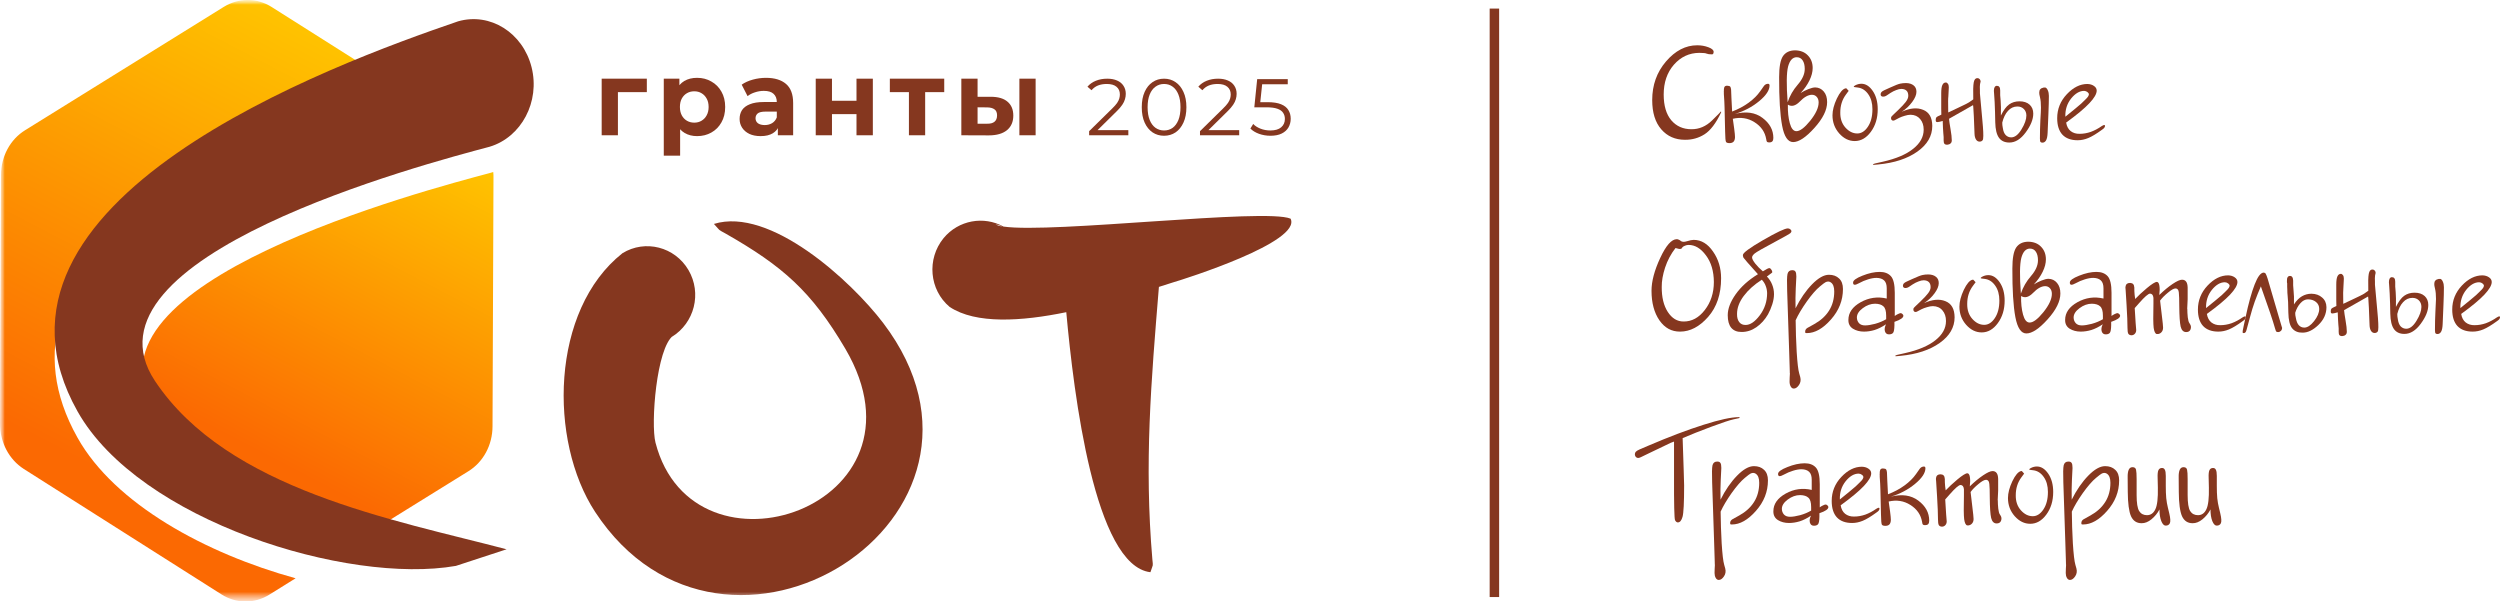
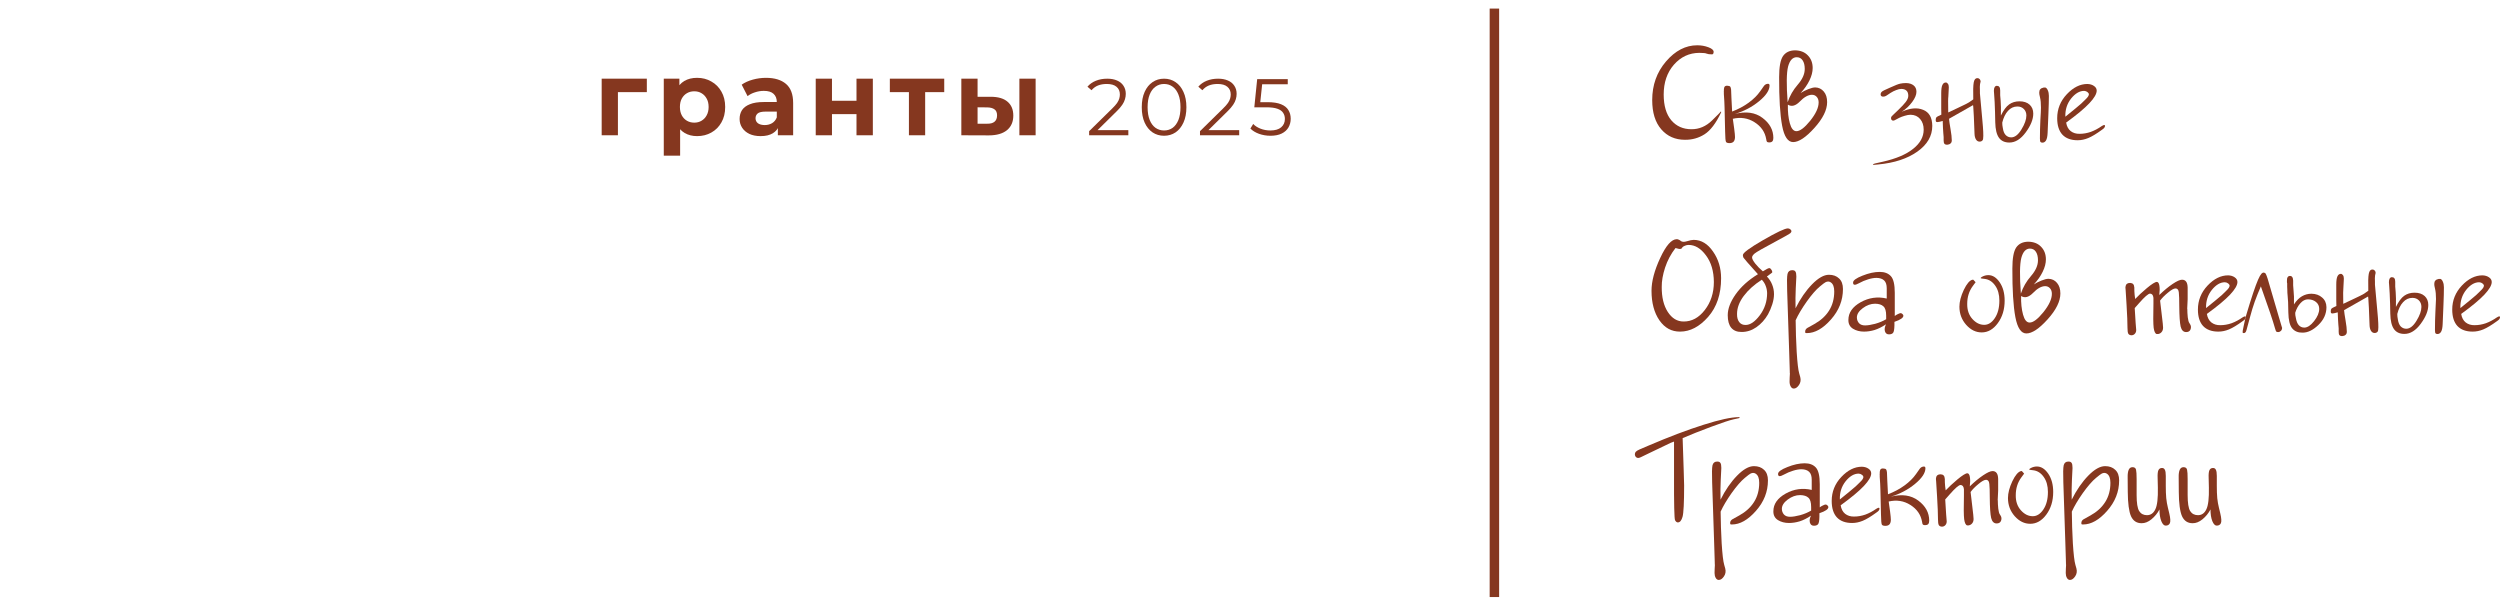
<svg xmlns="http://www.w3.org/2000/svg" width="264" height="64" viewBox="0 0 264 64" fill="none">
  <path d="M181.748 11.875C181.206 13.015 180.624 13.783 180.002 14.179C179.38 14.575 178.689 14.769 177.929 14.761C176.902 14.761 176.069 14.393 175.431 13.658C174.792 12.922 174.473 11.892 174.473 10.566C174.473 8.982 174.958 7.624 175.928 6.492C176.906 5.352 178.005 4.782 179.226 4.782C179.646 4.782 180.038 4.851 180.402 4.988C180.774 5.126 180.96 5.287 180.96 5.473C180.96 5.578 180.94 5.651 180.899 5.692C180.867 5.732 180.823 5.748 180.766 5.74C180.523 5.74 180.346 5.716 180.232 5.667C180.127 5.611 179.861 5.582 179.432 5.582C178.381 5.591 177.492 6.007 176.765 6.831C176.045 7.656 175.686 8.707 175.686 9.984C175.686 11.156 175.952 12.061 176.486 12.7C177.027 13.331 177.735 13.646 178.608 13.646C179.424 13.654 180.156 13.343 180.802 12.712C181.457 12.073 181.756 11.762 181.7 11.778C181.708 11.778 181.716 11.778 181.724 11.778C181.724 11.787 181.728 11.795 181.736 11.803C181.752 11.811 181.76 11.815 181.76 11.815C181.76 11.831 181.756 11.843 181.748 11.851C181.748 11.859 181.748 11.867 181.748 11.875Z" fill="#85371F" />
  <path d="M185.872 9.644L186.247 9.111C186.344 8.965 186.47 8.881 186.623 8.856C186.785 8.824 186.866 8.881 186.866 9.026C186.866 9.527 186.498 10.081 185.762 10.687C185.027 11.293 184.174 11.742 183.204 12.033C184.376 11.734 185.346 11.871 186.114 12.445C186.882 13.019 187.266 13.727 187.266 14.567C187.266 14.729 187.23 14.85 187.157 14.931C187.084 15.004 186.975 15.04 186.829 15.04C186.724 15.04 186.648 15.02 186.599 14.979C186.559 14.939 186.53 14.846 186.514 14.701C186.385 13.941 185.973 13.343 185.277 12.906C184.59 12.47 183.826 12.348 182.986 12.542C183.026 12.809 183.075 13.157 183.131 13.585C183.188 14.014 183.216 14.313 183.216 14.482C183.208 14.709 183.155 14.87 183.058 14.967C182.961 15.064 182.82 15.113 182.634 15.113C182.448 15.113 182.327 15.072 182.27 14.992C182.214 14.903 182.181 14.539 182.173 13.9C182.141 12.413 182.121 11.556 182.113 11.33C182.105 11.095 182.097 10.881 182.088 10.687C182.056 10.251 182.04 10 182.04 9.935C182.04 9.871 182.04 9.806 182.04 9.741C182.032 9.693 182.028 9.673 182.028 9.681C182.036 9.681 182.04 9.677 182.04 9.669C182.032 9.459 182.048 9.305 182.088 9.208C182.137 9.103 182.234 9.05 182.379 9.05C182.565 9.058 182.679 9.095 182.719 9.159C182.759 9.216 182.788 9.317 182.804 9.463C182.812 9.608 182.824 9.907 182.84 10.36C182.856 10.804 182.881 11.277 182.913 11.778C183.568 11.528 184.15 11.217 184.659 10.845C185.168 10.473 185.572 10.073 185.872 9.644Z" fill="#85371F" />
  <path d="M190.144 9.826C190.379 9.673 190.65 9.535 190.957 9.414C191.264 9.293 191.506 9.232 191.684 9.232C192.056 9.24 192.359 9.386 192.594 9.669C192.828 9.944 192.945 10.315 192.945 10.784C192.945 11.609 192.497 12.518 191.599 13.512C190.702 14.507 189.954 15.004 189.356 15.004C188.798 15.004 188.41 14.426 188.192 13.27C187.974 12.106 187.869 10.396 187.877 8.141C187.877 7.074 188.01 6.338 188.277 5.934C188.552 5.53 188.976 5.324 189.55 5.316C190.124 5.324 190.577 5.502 190.908 5.849C191.248 6.197 191.418 6.641 191.418 7.183C191.418 7.595 191.304 8.032 191.078 8.493C190.86 8.945 190.549 9.39 190.144 9.826ZM192.048 10.821C192.048 10.57 191.979 10.372 191.842 10.226C191.713 10.081 191.543 10.008 191.333 10.008C190.937 10.016 190.512 10.255 190.06 10.724C189.607 11.184 189.187 11.293 188.798 11.051C188.782 11.803 188.851 12.457 189.005 13.015C189.158 13.573 189.389 13.852 189.696 13.852C190.068 13.86 190.553 13.496 191.151 12.761C191.749 12.017 192.048 11.37 192.048 10.821ZM188.774 10.796C189.001 10.117 189.356 9.499 189.841 8.941C190.334 8.375 190.581 7.822 190.581 7.28C190.581 6.9 190.508 6.601 190.363 6.383C190.217 6.156 190.007 6.043 189.732 6.043C189.304 6.043 189.001 6.371 188.823 7.025C188.653 7.68 188.637 8.937 188.774 10.796Z" fill="#85371F" />
-   <path d="M196.189 9.244L195.898 9.208C195.704 9.192 195.708 9.127 195.91 9.014C196.121 8.901 196.339 8.844 196.565 8.844C197.018 8.844 197.418 9.099 197.766 9.608C198.113 10.117 198.287 10.76 198.287 11.536C198.287 12.474 198.044 13.27 197.559 13.925C197.082 14.571 196.517 14.895 195.862 14.895C195.248 14.895 194.702 14.628 194.225 14.094C193.748 13.553 193.51 12.914 193.51 12.179C193.51 11.653 193.663 11.063 193.97 10.408C194.286 9.754 194.593 9.394 194.892 9.329C194.908 9.329 194.92 9.329 194.928 9.329C194.944 9.329 194.961 9.329 194.977 9.329C194.993 9.345 195.037 9.394 195.11 9.475C195.183 9.547 195.219 9.592 195.219 9.608C195.219 9.616 195.215 9.62 195.207 9.62C195.199 9.628 195.191 9.636 195.183 9.644C195.183 9.644 195.159 9.677 195.11 9.741L194.94 9.972C194.73 10.255 194.577 10.554 194.48 10.869C194.383 11.176 194.334 11.516 194.334 11.888C194.326 12.534 194.508 13.064 194.88 13.476C195.252 13.888 195.668 14.094 196.129 14.094C196.557 14.094 196.929 13.86 197.244 13.391C197.567 12.914 197.729 12.296 197.729 11.536C197.729 10.897 197.584 10.372 197.293 9.96C197.002 9.539 196.634 9.301 196.189 9.244Z" fill="#85371F" />
  <path d="M198.993 9.523L199.551 9.269C200.117 9.01 200.489 8.864 200.666 8.832C200.844 8.792 201.05 8.771 201.285 8.771C201.624 8.779 201.891 8.864 202.085 9.026C202.279 9.18 202.376 9.402 202.376 9.693C202.376 10.008 202.226 10.368 201.927 10.772C201.628 11.176 201.261 11.52 200.824 11.803C201.697 11.407 202.449 11.338 203.079 11.597C203.718 11.847 204.041 12.413 204.049 13.294C204.049 14.361 203.524 15.267 202.473 16.01C201.422 16.754 200.044 17.206 198.338 17.368L197.938 17.404C197.841 17.413 197.793 17.413 197.793 17.404C197.785 17.396 197.781 17.388 197.781 17.38C197.781 17.356 197.809 17.332 197.865 17.308C197.914 17.283 197.962 17.267 198.011 17.259L198.823 17.077C200.222 16.762 201.289 16.309 202.024 15.719C202.768 15.129 203.14 14.454 203.14 13.694C203.14 13.233 203.015 12.858 202.764 12.567C202.522 12.276 202.186 12.126 201.758 12.118C201.58 12.118 201.374 12.154 201.139 12.227C200.913 12.292 200.719 12.364 200.557 12.445L200.096 12.688C199.991 12.744 199.898 12.752 199.818 12.712C199.737 12.664 199.696 12.587 199.696 12.482C199.696 12.441 199.7 12.401 199.708 12.361C199.725 12.32 199.801 12.235 199.939 12.106L200.436 11.633C200.824 11.261 201.099 10.966 201.261 10.748C201.43 10.521 201.515 10.311 201.515 10.117C201.515 9.859 201.446 9.673 201.309 9.56C201.18 9.446 201.002 9.39 200.776 9.39C200.622 9.39 200.444 9.43 200.242 9.511C200.04 9.584 199.838 9.685 199.636 9.814L199.236 10.081C199.09 10.178 198.945 10.218 198.799 10.202C198.662 10.178 198.593 10.097 198.593 9.96C198.593 9.879 198.621 9.802 198.678 9.729C198.743 9.657 198.848 9.588 198.993 9.523Z" fill="#85371F" />
  <path d="M205.733 11.875L206.813 11.366C207.419 11.083 207.791 10.897 207.928 10.808C208.074 10.711 208.223 10.606 208.377 10.493C208.352 9.604 208.369 9.01 208.425 8.711C208.482 8.404 208.607 8.25 208.801 8.25C208.906 8.25 208.987 8.282 209.044 8.347C209.108 8.404 209.145 8.488 209.153 8.602C209.145 8.626 209.124 8.719 209.092 8.881C209.068 9.034 209.064 9.264 209.08 9.572C209.08 9.774 209.08 9.871 209.08 9.863C209.08 9.855 209.161 10.744 209.322 12.53L209.395 13.367C209.46 14.207 209.452 14.684 209.371 14.798C209.298 14.903 209.189 14.955 209.044 14.955C208.89 14.955 208.765 14.883 208.668 14.737C208.571 14.583 208.518 14.381 208.51 14.131L208.437 12.288C208.405 11.649 208.385 11.31 208.377 11.269C208.369 11.221 208.36 11.164 208.352 11.099C208.312 11.124 208.308 11.128 208.34 11.112C208.381 11.087 207.54 11.564 205.818 12.542C205.834 12.761 205.887 13.124 205.976 13.634C206.065 14.143 206.109 14.539 206.109 14.822C206.109 14.967 206.065 15.076 205.976 15.149C205.887 15.23 205.77 15.274 205.624 15.283C205.479 15.283 205.378 15.246 205.321 15.174C205.273 15.109 205.248 14.992 205.248 14.822V14.47C205.248 14.462 205.236 14.321 205.212 14.046C205.188 13.763 205.168 13.339 205.151 12.773C205.062 12.805 204.953 12.833 204.824 12.858C204.703 12.882 204.626 12.894 204.594 12.894C204.529 12.894 204.48 12.878 204.448 12.845C204.424 12.813 204.412 12.761 204.412 12.688C204.412 12.575 204.428 12.486 204.46 12.421C204.501 12.348 204.683 12.243 205.006 12.106C204.998 11.871 204.994 11.661 204.994 11.475C204.994 11.281 204.994 10.74 204.994 9.851C204.994 9.438 205.034 9.147 205.115 8.978C205.196 8.8 205.317 8.711 205.479 8.711C205.56 8.711 205.632 8.755 205.697 8.844C205.762 8.925 205.794 9.046 205.794 9.208C205.794 9.305 205.79 9.398 205.782 9.487C205.782 9.568 205.77 9.802 205.746 10.19C205.729 10.319 205.721 10.493 205.721 10.711C205.721 10.93 205.725 11.318 205.733 11.875Z" fill="#85371F" />
  <path d="M211.22 9.547V10.057C211.22 10.049 211.237 10.247 211.269 10.651C211.301 11.047 211.309 11.564 211.293 12.203C211.576 11.629 211.867 11.237 212.166 11.027C212.473 10.808 212.837 10.699 213.258 10.699C213.71 10.699 214.066 10.816 214.325 11.051C214.583 11.285 214.713 11.601 214.713 11.997C214.713 12.603 214.446 13.266 213.912 13.985C213.387 14.697 212.813 15.052 212.19 15.052C211.697 15.052 211.33 14.883 211.087 14.543C210.845 14.204 210.715 13.662 210.699 12.918L210.675 11.827C210.651 11.019 210.622 10.441 210.59 10.093C210.566 9.737 210.554 9.572 210.554 9.596C210.554 9.418 210.582 9.285 210.638 9.196C210.695 9.107 210.772 9.062 210.869 9.062C210.982 9.062 211.067 9.099 211.123 9.172C211.188 9.244 211.22 9.37 211.22 9.547ZM211.499 13.524C211.548 13.864 211.653 14.115 211.815 14.276C211.976 14.43 212.166 14.507 212.385 14.507C212.764 14.507 213.124 14.228 213.464 13.67C213.811 13.104 213.985 12.615 213.985 12.203C213.985 11.92 213.896 11.69 213.718 11.512C213.54 11.334 213.314 11.245 213.039 11.245C212.651 11.245 212.32 11.399 212.045 11.706C211.77 12.005 211.568 12.417 211.439 12.943C211.439 13.031 211.443 13.124 211.451 13.221C211.459 13.31 211.475 13.411 211.499 13.524ZM216.313 11.985L216.228 14.034C216.212 14.406 216.155 14.672 216.058 14.834C215.961 14.988 215.836 15.064 215.683 15.064C215.586 15.064 215.517 15.04 215.476 14.992C215.436 14.943 215.416 14.822 215.416 14.628C215.416 13.965 215.432 13.314 215.464 12.676C215.505 12.029 215.525 11.592 215.525 11.366C215.525 10.914 215.493 10.558 215.428 10.299C215.363 10.04 215.335 9.867 215.343 9.778C215.343 9.624 215.379 9.507 215.452 9.426C215.525 9.337 215.646 9.277 215.816 9.244C215.848 9.244 215.881 9.244 215.913 9.244C215.945 9.244 215.974 9.244 215.998 9.244C216.103 9.285 216.188 9.386 216.252 9.547C216.325 9.709 216.362 9.903 216.362 10.129C216.362 10.396 216.358 10.667 216.349 10.942C216.341 11.217 216.329 11.564 216.313 11.985Z" fill="#85371F" />
  <path d="M221.981 13.694C221.383 14.131 220.894 14.426 220.514 14.579C220.142 14.733 219.77 14.81 219.398 14.81C218.695 14.81 218.158 14.612 217.786 14.216C217.422 13.819 217.24 13.242 217.24 12.482C217.24 11.512 217.58 10.667 218.259 9.948C218.938 9.228 219.661 8.868 220.429 8.868C220.704 8.876 220.934 8.945 221.12 9.075C221.314 9.204 221.411 9.37 221.411 9.572C221.411 9.911 221.152 10.356 220.635 10.905C220.118 11.455 219.301 12.134 218.186 12.943C218.25 13.339 218.408 13.638 218.659 13.84C218.917 14.042 219.233 14.139 219.604 14.131C220.001 14.131 220.397 14.062 220.793 13.925C221.189 13.779 221.577 13.573 221.957 13.306C222.021 13.266 222.074 13.238 222.114 13.221C222.155 13.205 222.191 13.197 222.224 13.197C222.24 13.205 222.252 13.213 222.26 13.221C222.268 13.229 222.276 13.242 222.284 13.258C222.284 13.274 222.284 13.29 222.284 13.306C222.284 13.322 222.284 13.335 222.284 13.343C222.268 13.399 222.24 13.456 222.199 13.512C222.159 13.561 222.086 13.621 221.981 13.694ZM219.774 10.942L220.162 10.566C220.348 10.388 220.461 10.263 220.502 10.19C220.55 10.109 220.579 10.037 220.587 9.972C220.587 9.883 220.538 9.802 220.441 9.729C220.344 9.648 220.227 9.604 220.089 9.596C219.604 9.596 219.144 9.867 218.707 10.408C218.279 10.95 218.077 11.588 218.101 12.324C218.465 12.025 218.812 11.742 219.144 11.475C219.483 11.2 219.693 11.023 219.774 10.942Z" fill="#85371F" />
  <path d="M177.395 25.367L177.468 25.427C177.613 25.557 177.836 25.573 178.135 25.476C178.442 25.379 178.684 25.33 178.862 25.33C179.663 25.338 180.342 25.751 180.899 26.567C181.465 27.375 181.748 28.317 181.748 29.392C181.748 31.066 181.291 32.424 180.378 33.466C179.465 34.501 178.478 35.018 177.419 35.018C176.522 35.026 175.795 34.63 175.237 33.83C174.679 33.022 174.4 31.979 174.4 30.702C174.4 29.707 174.707 28.552 175.322 27.234C175.936 25.916 176.518 25.258 177.068 25.258C177.132 25.258 177.189 25.27 177.238 25.294C177.294 25.31 177.347 25.334 177.395 25.367ZM177.65 26.131L177.553 26.264C177.48 26.288 177.399 26.296 177.31 26.288C177.229 26.272 177.104 26.24 176.934 26.191C176.449 26.814 176.082 27.505 175.831 28.265C175.589 29.016 175.471 29.695 175.479 30.302C175.471 31.393 175.686 32.274 176.122 32.945C176.559 33.616 177.112 33.951 177.783 33.951C178.648 33.959 179.396 33.555 180.026 32.739C180.665 31.914 180.984 30.928 180.984 29.78C180.976 28.632 180.697 27.695 180.148 26.967C179.606 26.232 178.996 25.864 178.317 25.864C178.187 25.864 178.058 25.892 177.929 25.949C177.799 25.997 177.706 26.058 177.65 26.131Z" fill="#85371F" />
  <path d="M186.705 33.188C186.381 33.753 185.969 34.21 185.468 34.558C184.975 34.897 184.449 35.063 183.892 35.055C183.423 35.055 183.063 34.905 182.812 34.606C182.57 34.307 182.449 33.867 182.449 33.285C182.449 32.605 182.728 31.87 183.285 31.078C183.851 30.277 184.635 29.57 185.638 28.956C184.668 27.881 184.158 27.299 184.11 27.21C184.069 27.113 184.049 27.02 184.049 26.931C184.049 26.704 184.761 26.179 186.183 25.355C187.614 24.53 188.487 24.118 188.802 24.118C188.907 24.126 188.992 24.158 189.057 24.215C189.13 24.271 189.17 24.336 189.178 24.409C189.178 24.474 189.142 24.542 189.069 24.615C188.996 24.688 188.499 24.971 187.578 25.464C186.228 26.183 185.464 26.62 185.286 26.773C185.108 26.927 185.019 27.064 185.019 27.186C185.019 27.331 185.132 27.549 185.359 27.84C185.593 28.131 185.86 28.402 186.159 28.653C186.353 28.531 186.499 28.447 186.596 28.398C186.701 28.341 186.785 28.313 186.85 28.313C186.915 28.313 186.979 28.362 187.044 28.459C187.117 28.556 187.153 28.649 187.153 28.738C187.153 28.762 187.133 28.79 187.093 28.822C187.052 28.855 186.882 28.98 186.583 29.198C186.834 29.457 187.02 29.744 187.141 30.059C187.27 30.374 187.335 30.71 187.335 31.066C187.335 31.389 187.275 31.745 187.153 32.133C187.032 32.513 186.882 32.864 186.705 33.188ZM186.05 29.538C185.242 30.055 184.603 30.629 184.134 31.26C183.665 31.89 183.431 32.521 183.431 33.151C183.423 33.515 183.5 33.802 183.661 34.012C183.823 34.222 184.049 34.323 184.34 34.315C184.825 34.315 185.322 33.976 185.832 33.297C186.349 32.609 186.608 31.825 186.608 30.944C186.6 30.677 186.551 30.431 186.462 30.205C186.381 29.97 186.244 29.748 186.05 29.538Z" fill="#85371F" />
  <path d="M188.93 36.922L188.724 30.714C188.691 29.784 188.703 29.19 188.76 28.931C188.825 28.665 188.99 28.531 189.257 28.531C189.427 28.531 189.54 28.58 189.597 28.677C189.661 28.766 189.694 28.944 189.694 29.21C189.694 29.38 189.673 29.792 189.633 30.447C189.601 31.102 189.593 31.805 189.609 32.557C190.118 31.538 190.7 30.694 191.355 30.023C192.01 29.352 192.604 29.016 193.137 29.016C193.582 29.016 193.937 29.146 194.204 29.404C194.479 29.655 194.616 30.027 194.616 30.52C194.616 31.716 194.192 32.791 193.343 33.745C192.503 34.699 191.658 35.176 190.809 35.176C190.728 35.176 190.676 35.168 190.652 35.152C190.635 35.127 190.627 35.091 190.627 35.043C190.619 34.97 190.635 34.893 190.676 34.812C190.724 34.731 190.785 34.671 190.858 34.63L191.597 34.218C192.268 33.846 192.786 33.373 193.149 32.799C193.513 32.225 193.695 31.551 193.695 30.774C193.695 30.306 193.578 29.99 193.343 29.829C193.117 29.667 192.854 29.707 192.555 29.95L192.179 30.253C191.775 30.585 191.31 31.118 190.785 31.854C190.268 32.589 189.88 33.244 189.621 33.818C189.629 34.901 189.665 36.017 189.73 37.164C189.803 38.32 189.892 39.076 189.997 39.432L190.106 39.82C190.187 40.127 190.142 40.406 189.973 40.657C189.803 40.907 189.621 41.032 189.427 41.032C189.29 41.032 189.18 40.96 189.1 40.814C189.019 40.669 188.978 40.499 188.978 40.305C188.978 40.2 188.982 40.05 188.99 39.856C189.007 39.662 189.015 39.517 189.015 39.42C189.007 39.388 189.003 39.392 189.003 39.432C189.011 39.472 188.986 38.636 188.93 36.922Z" fill="#85371F" />
  <path d="M200.052 33.988V34.352C200.044 34.78 199.995 35.047 199.906 35.152C199.817 35.257 199.672 35.309 199.47 35.309C199.252 35.309 199.11 35.196 199.045 34.97C198.989 34.743 199.029 34.501 199.167 34.242C198.746 34.525 198.342 34.727 197.954 34.849C197.574 34.962 197.202 35.018 196.839 35.018C196.394 35.018 196.006 34.917 195.675 34.715C195.343 34.505 195.182 34.194 195.19 33.782C195.19 33.022 195.622 32.399 196.487 31.914C197.36 31.429 198.277 31.3 199.239 31.526V30.447C199.239 30.067 199.15 29.792 198.973 29.623C198.795 29.445 198.524 29.352 198.16 29.344C197.894 29.344 197.594 29.396 197.263 29.501C196.94 29.598 196.616 29.736 196.293 29.914C196.091 30.027 195.937 30.079 195.832 30.071C195.727 30.055 195.679 29.974 195.687 29.829C195.687 29.61 196.014 29.372 196.669 29.113C197.332 28.847 197.942 28.713 198.5 28.713C199.009 28.713 199.401 28.863 199.676 29.162C199.951 29.461 200.088 30.047 200.088 30.92V33.369C200.161 33.305 200.266 33.24 200.403 33.175C200.541 33.103 200.646 33.066 200.719 33.066C200.783 33.074 200.844 33.107 200.901 33.163C200.957 33.212 200.989 33.268 200.998 33.333C200.998 33.446 200.921 33.555 200.767 33.66C200.622 33.765 200.383 33.874 200.052 33.988ZM199.179 33.709V33.333C199.179 32.848 199.082 32.521 198.888 32.351C198.702 32.173 198.411 32.08 198.015 32.072C197.562 32.072 197.126 32.23 196.705 32.545C196.293 32.852 196.087 33.179 196.087 33.527C196.087 33.753 196.16 33.951 196.305 34.121C196.451 34.283 196.665 34.364 196.948 34.364C197.231 34.364 197.586 34.307 198.015 34.194C198.451 34.073 198.839 33.911 199.179 33.709Z" fill="#85371F" />
-   <path d="M201.349 29.732L201.907 29.477C202.473 29.218 202.845 29.073 203.023 29.041C203.201 29 203.407 28.98 203.641 28.98C203.981 28.988 204.247 29.073 204.441 29.235C204.635 29.388 204.732 29.61 204.732 29.901C204.732 30.217 204.583 30.576 204.284 30.981C203.985 31.385 203.617 31.728 203.18 32.011C204.053 31.615 204.805 31.547 205.436 31.805C206.074 32.056 206.398 32.622 206.406 33.503C206.406 34.57 205.88 35.475 204.829 36.219C203.779 36.962 202.4 37.415 200.695 37.577L200.295 37.613C200.198 37.621 200.149 37.621 200.149 37.613C200.141 37.605 200.137 37.597 200.137 37.589C200.137 37.565 200.165 37.54 200.222 37.516C200.27 37.492 200.319 37.476 200.367 37.468L201.18 37.286C202.578 36.971 203.645 36.518 204.381 35.928C205.124 35.338 205.496 34.663 205.496 33.903C205.496 33.442 205.371 33.066 205.12 32.775C204.878 32.484 204.542 32.335 204.114 32.327C203.936 32.327 203.73 32.363 203.496 32.436C203.269 32.5 203.075 32.573 202.914 32.654L202.453 32.896C202.348 32.953 202.255 32.961 202.174 32.921C202.093 32.872 202.053 32.795 202.053 32.69C202.053 32.65 202.057 32.609 202.065 32.569C202.081 32.529 202.158 32.444 202.295 32.314L202.792 31.842C203.18 31.47 203.455 31.175 203.617 30.956C203.787 30.73 203.872 30.52 203.872 30.326C203.872 30.067 203.803 29.881 203.665 29.768C203.536 29.655 203.358 29.598 203.132 29.598C202.978 29.598 202.8 29.639 202.598 29.72C202.396 29.792 202.194 29.893 201.992 30.023L201.592 30.29C201.446 30.387 201.301 30.427 201.155 30.411C201.018 30.387 200.949 30.306 200.949 30.168C200.949 30.087 200.978 30.011 201.034 29.938C201.099 29.865 201.204 29.796 201.349 29.732Z" fill="#85371F" />
  <path d="M209.593 29.453L209.302 29.416C209.108 29.4 209.112 29.336 209.314 29.223C209.525 29.109 209.743 29.053 209.969 29.053C210.422 29.053 210.822 29.307 211.17 29.817C211.517 30.326 211.691 30.968 211.691 31.745C211.691 32.682 211.448 33.478 210.963 34.133C210.486 34.78 209.921 35.103 209.266 35.103C208.652 35.103 208.106 34.837 207.629 34.303C207.152 33.761 206.914 33.123 206.914 32.387C206.914 31.862 207.067 31.272 207.374 30.617C207.69 29.962 207.997 29.602 208.296 29.538C208.312 29.538 208.324 29.538 208.332 29.538C208.348 29.538 208.365 29.538 208.381 29.538C208.397 29.554 208.441 29.602 208.514 29.683C208.587 29.756 208.623 29.8 208.623 29.817C208.623 29.825 208.619 29.829 208.611 29.829C208.603 29.837 208.595 29.845 208.587 29.853C208.587 29.853 208.563 29.885 208.514 29.95L208.344 30.18C208.134 30.463 207.981 30.762 207.884 31.078C207.787 31.385 207.738 31.724 207.738 32.096C207.73 32.743 207.912 33.272 208.284 33.685C208.656 34.097 209.072 34.303 209.533 34.303C209.961 34.303 210.333 34.069 210.648 33.6C210.971 33.123 211.133 32.504 211.133 31.745C211.133 31.106 210.988 30.581 210.697 30.168C210.406 29.748 210.038 29.509 209.593 29.453Z" fill="#85371F" />
  <path d="M214.774 30.035C215.008 29.881 215.279 29.744 215.586 29.623C215.893 29.501 216.136 29.441 216.314 29.441C216.685 29.449 216.988 29.594 217.223 29.877C217.457 30.152 217.575 30.524 217.575 30.993C217.575 31.817 217.126 32.727 216.229 33.721C215.331 34.715 214.584 35.212 213.986 35.212C213.428 35.212 213.04 34.634 212.821 33.478C212.603 32.314 212.498 30.605 212.506 28.349C212.506 27.282 212.64 26.547 212.906 26.143C213.181 25.739 213.606 25.532 214.18 25.524C214.753 25.532 215.206 25.71 215.538 26.058C215.877 26.405 216.047 26.85 216.047 27.392C216.047 27.804 215.934 28.24 215.707 28.701C215.489 29.154 215.178 29.598 214.774 30.035ZM216.677 31.029C216.677 30.779 216.609 30.581 216.471 30.435C216.342 30.29 216.172 30.217 215.962 30.217C215.566 30.225 215.141 30.463 214.689 30.932C214.236 31.393 213.816 31.502 213.428 31.26C213.412 32.011 213.48 32.666 213.634 33.224C213.787 33.782 214.018 34.06 214.325 34.06C214.697 34.069 215.182 33.705 215.78 32.969C216.378 32.225 216.677 31.579 216.677 31.029ZM213.403 31.005C213.63 30.326 213.986 29.707 214.471 29.15C214.964 28.584 215.21 28.03 215.21 27.489C215.21 27.109 215.137 26.81 214.992 26.591C214.846 26.365 214.636 26.252 214.361 26.252C213.933 26.252 213.63 26.579 213.452 27.234C213.282 27.889 213.266 29.146 213.403 31.005Z" fill="#85371F" />
-   <path d="M222.94 33.988V34.352C222.932 34.78 222.884 35.047 222.795 35.152C222.706 35.257 222.56 35.309 222.358 35.309C222.14 35.309 221.999 35.196 221.934 34.97C221.877 34.743 221.918 34.501 222.055 34.242C221.635 34.525 221.231 34.727 220.843 34.849C220.463 34.962 220.091 35.018 219.727 35.018C219.283 35.018 218.895 34.917 218.563 34.715C218.232 34.505 218.07 34.194 218.078 33.782C218.078 33.022 218.511 32.399 219.376 31.914C220.249 31.429 221.166 31.3 222.128 31.526V30.447C222.128 30.067 222.039 29.792 221.861 29.623C221.683 29.445 221.413 29.352 221.049 29.344C220.782 29.344 220.483 29.396 220.152 29.501C219.828 29.598 219.505 29.736 219.182 29.914C218.98 30.027 218.826 30.079 218.721 30.071C218.616 30.055 218.567 29.974 218.575 29.829C218.575 29.61 218.903 29.372 219.557 29.113C220.22 28.847 220.831 28.713 221.388 28.713C221.898 28.713 222.29 28.863 222.565 29.162C222.839 29.461 222.977 30.047 222.977 30.92V33.369C223.05 33.305 223.155 33.24 223.292 33.175C223.429 33.103 223.535 33.066 223.607 33.066C223.672 33.074 223.733 33.107 223.789 33.163C223.846 33.212 223.878 33.268 223.886 33.333C223.886 33.446 223.809 33.555 223.656 33.66C223.51 33.765 223.272 33.874 222.94 33.988ZM222.067 33.709V33.333C222.067 32.848 221.97 32.521 221.776 32.351C221.59 32.173 221.299 32.08 220.903 32.072C220.451 32.072 220.014 32.23 219.594 32.545C219.182 32.852 218.975 33.179 218.975 33.527C218.975 33.753 219.048 33.951 219.194 34.121C219.339 34.283 219.553 34.364 219.836 34.364C220.119 34.364 220.475 34.307 220.903 34.194C221.34 34.073 221.728 33.911 222.067 33.709Z" fill="#85371F" />
  <path d="M225.887 32.011L225.426 32.533C225.459 33.115 225.491 33.636 225.523 34.097C225.564 34.55 225.584 34.8 225.584 34.849C225.584 35.01 225.535 35.144 225.438 35.249C225.341 35.354 225.22 35.406 225.075 35.406C224.921 35.398 224.812 35.342 224.747 35.237C224.691 35.132 224.662 34.925 224.662 34.618L224.638 33.612C224.63 33.377 224.606 32.909 224.565 32.205C224.525 31.502 224.493 30.981 224.468 30.641C224.452 30.512 224.444 30.419 224.444 30.362C224.452 30.306 224.46 30.253 224.468 30.205C224.485 30.1 224.533 30.019 224.614 29.962C224.695 29.906 224.804 29.877 224.941 29.877C225.087 29.885 225.192 29.926 225.257 29.998C225.329 30.063 225.374 30.197 225.39 30.399C225.382 30.383 225.382 30.5 225.39 30.75C225.398 30.993 225.426 31.268 225.475 31.575C225.782 31.243 226.194 30.859 226.712 30.423C227.237 29.986 227.589 29.768 227.767 29.768C227.904 29.776 227.993 29.914 228.033 30.18C228.074 30.447 228.07 30.77 228.021 31.15C228.514 30.674 228.983 30.285 229.428 29.986C229.872 29.687 230.204 29.538 230.422 29.538C230.616 29.538 230.761 29.607 230.858 29.744C230.955 29.873 231.008 30.079 231.016 30.362C231.016 30.702 231.016 30.956 231.016 31.126C231.016 31.296 231.016 31.454 231.016 31.599C230.984 32.31 230.968 32.654 230.968 32.63C230.976 32.605 230.98 32.597 230.98 32.605C230.98 32.896 230.996 33.196 231.028 33.503C231.069 33.81 231.121 34.008 231.186 34.097L231.283 34.255C231.38 34.416 231.392 34.594 231.319 34.788C231.246 34.974 231.093 35.067 230.858 35.067C230.567 35.067 230.373 34.873 230.276 34.485C230.188 34.089 230.139 33.377 230.131 32.351L230.119 31.466C230.111 30.997 230.074 30.714 230.01 30.617C229.945 30.512 229.852 30.459 229.731 30.459C229.553 30.459 229.286 30.609 228.931 30.908C228.575 31.199 228.3 31.478 228.106 31.745C228.146 32.068 228.207 32.585 228.288 33.297C228.377 34.008 228.421 34.44 228.421 34.594C228.421 34.788 228.369 34.946 228.264 35.067C228.167 35.18 228.045 35.249 227.9 35.273C227.868 35.273 227.835 35.273 227.803 35.273C227.779 35.273 227.758 35.273 227.742 35.273C227.589 35.233 227.484 35.014 227.427 34.618C227.379 34.214 227.37 33.373 227.403 32.096C227.403 31.805 227.403 31.64 227.403 31.599C227.403 31.551 227.403 31.502 227.403 31.454C227.387 31.308 227.35 31.199 227.294 31.126C227.237 31.053 227.156 31.013 227.051 31.005C226.954 31.005 226.809 31.09 226.615 31.26C226.429 31.421 226.186 31.672 225.887 32.011Z" fill="#85371F" />
  <path d="M236.841 33.903C236.243 34.339 235.754 34.634 235.374 34.788C235.002 34.942 234.631 35.018 234.259 35.018C233.556 35.018 233.018 34.82 232.646 34.424C232.282 34.028 232.1 33.45 232.1 32.69C232.1 31.72 232.44 30.876 233.119 30.156C233.798 29.437 234.521 29.077 235.289 29.077C235.564 29.085 235.795 29.154 235.981 29.283C236.175 29.413 236.272 29.578 236.272 29.78C236.272 30.12 236.013 30.564 235.496 31.114C234.978 31.664 234.162 32.343 233.046 33.151C233.111 33.547 233.269 33.846 233.519 34.048C233.778 34.25 234.093 34.347 234.465 34.339C234.861 34.339 235.257 34.271 235.653 34.133C236.049 33.988 236.437 33.782 236.817 33.515C236.882 33.474 236.934 33.446 236.975 33.43C237.015 33.414 237.052 33.406 237.084 33.406C237.1 33.414 237.112 33.422 237.12 33.43C237.128 33.438 237.136 33.45 237.145 33.466C237.145 33.483 237.145 33.499 237.145 33.515C237.145 33.531 237.145 33.543 237.145 33.551C237.128 33.608 237.1 33.664 237.06 33.721C237.019 33.77 236.947 33.83 236.841 33.903ZM234.635 31.15L235.023 30.774C235.209 30.597 235.322 30.471 235.362 30.399C235.411 30.318 235.439 30.245 235.447 30.18C235.447 30.091 235.399 30.011 235.302 29.938C235.205 29.857 235.087 29.813 234.95 29.805C234.465 29.805 234.004 30.075 233.568 30.617C233.139 31.159 232.937 31.797 232.961 32.533C233.325 32.234 233.673 31.951 234.004 31.684C234.344 31.409 234.554 31.231 234.635 31.15Z" fill="#85371F" />
-   <path d="M240.251 34.703L240.021 33.939C239.924 33.624 239.823 33.317 239.718 33.018C239.621 32.719 239.298 31.793 238.748 30.241C238.513 30.774 238.299 31.308 238.105 31.842C237.919 32.367 237.754 32.909 237.608 33.466L237.232 34.849C237.2 34.97 237.159 35.055 237.111 35.103C237.062 35.152 237.006 35.176 236.941 35.176C236.885 35.176 236.844 35.156 236.82 35.115C236.804 35.067 236.836 34.861 236.917 34.497L237.135 33.491C237.45 32.011 237.77 30.859 238.093 30.035C238.416 29.202 238.736 28.786 239.051 28.786C239.148 28.794 239.217 28.834 239.257 28.907C239.306 28.98 239.374 29.154 239.463 29.429L239.609 29.926C240.538 33.111 240.999 34.675 240.991 34.618C240.991 34.562 240.991 34.554 240.991 34.594C240.991 34.748 240.947 34.865 240.858 34.946C240.777 35.026 240.684 35.067 240.579 35.067C240.506 35.067 240.445 35.055 240.397 35.031C240.348 34.998 240.3 34.889 240.251 34.703Z" fill="#85371F" />
+   <path d="M240.251 34.703L240.021 33.939C239.924 33.624 239.823 33.317 239.718 33.018C239.621 32.719 239.298 31.793 238.748 30.241C238.513 30.774 238.299 31.308 238.105 31.842C237.919 32.367 237.754 32.909 237.608 33.466L237.232 34.849C237.2 34.97 237.159 35.055 237.111 35.103C237.062 35.152 237.006 35.176 236.941 35.176C236.885 35.176 236.844 35.156 236.82 35.115C236.804 35.067 236.836 34.861 236.917 34.497L237.135 33.491C238.416 29.202 238.736 28.786 239.051 28.786C239.148 28.794 239.217 28.834 239.257 28.907C239.306 28.98 239.374 29.154 239.463 29.429L239.609 29.926C240.538 33.111 240.999 34.675 240.991 34.618C240.991 34.562 240.991 34.554 240.991 34.594C240.991 34.748 240.947 34.865 240.858 34.946C240.777 35.026 240.684 35.067 240.579 35.067C240.506 35.067 240.445 35.055 240.397 35.031C240.348 34.998 240.3 34.889 240.251 34.703Z" fill="#85371F" />
  <path d="M242.157 29.635V30.132C242.157 30.253 242.173 30.463 242.205 30.762C242.246 31.061 242.258 31.522 242.242 32.145C242.509 31.741 242.792 31.454 243.091 31.284C243.398 31.106 243.733 31.017 244.097 31.017C244.55 31.025 244.922 31.159 245.213 31.417C245.512 31.668 245.665 32.007 245.673 32.436C245.673 33.147 245.386 33.778 244.812 34.327C244.247 34.869 243.689 35.136 243.139 35.127C242.678 35.136 242.319 34.986 242.06 34.679C241.801 34.372 241.664 33.81 241.648 32.993L241.623 31.902C241.615 31.676 241.599 31.458 241.575 31.247C241.551 31.037 241.539 30.811 241.539 30.568C241.531 30.528 241.526 30.435 241.526 30.29C241.526 30.136 241.526 30.015 241.526 29.926C241.518 29.91 241.51 29.873 241.502 29.817C241.502 29.76 241.502 29.712 241.502 29.671C241.494 29.493 241.518 29.36 241.575 29.271C241.632 29.182 241.712 29.138 241.817 29.138C241.931 29.138 242.011 29.178 242.06 29.259C242.117 29.332 242.149 29.457 242.157 29.635ZM242.448 33.6C242.505 33.939 242.61 34.19 242.763 34.352C242.917 34.513 243.107 34.594 243.333 34.594C243.665 34.594 244.008 34.368 244.364 33.915C244.728 33.454 244.909 33.022 244.909 32.618C244.909 32.319 244.796 32.076 244.57 31.89C244.344 31.704 244.061 31.611 243.721 31.611C243.43 31.611 243.163 31.749 242.921 32.023C242.678 32.29 242.497 32.626 242.375 33.03C242.375 33.111 242.379 33.196 242.387 33.285C242.404 33.373 242.424 33.478 242.448 33.6Z" fill="#85371F" />
  <path d="M247.449 32.084L248.528 31.575C249.135 31.292 249.506 31.106 249.644 31.017C249.789 30.92 249.939 30.815 250.092 30.702C250.068 29.813 250.084 29.218 250.141 28.919C250.198 28.612 250.323 28.459 250.517 28.459C250.622 28.459 250.703 28.491 250.759 28.556C250.824 28.612 250.86 28.697 250.868 28.81C250.86 28.834 250.84 28.927 250.808 29.089C250.784 29.243 250.78 29.473 250.796 29.78C250.796 29.982 250.796 30.079 250.796 30.071C250.796 30.063 250.877 30.952 251.038 32.739L251.111 33.575C251.176 34.416 251.168 34.893 251.087 35.006C251.014 35.111 250.905 35.164 250.759 35.164C250.606 35.164 250.48 35.091 250.383 34.946C250.286 34.792 250.234 34.59 250.226 34.339L250.153 32.496C250.121 31.858 250.101 31.518 250.092 31.478C250.084 31.429 250.076 31.373 250.068 31.308C250.028 31.332 250.024 31.336 250.056 31.32C250.096 31.296 249.256 31.773 247.534 32.751C247.55 32.969 247.603 33.333 247.692 33.842C247.781 34.352 247.825 34.748 247.825 35.031C247.825 35.176 247.781 35.285 247.692 35.358C247.603 35.439 247.486 35.483 247.34 35.491C247.195 35.491 247.093 35.455 247.037 35.382C246.988 35.317 246.964 35.2 246.964 35.031V34.679C246.964 34.671 246.952 34.529 246.928 34.255C246.904 33.971 246.883 33.547 246.867 32.981C246.778 33.014 246.669 33.042 246.54 33.066C246.419 33.09 246.342 33.103 246.309 33.103C246.245 33.103 246.196 33.086 246.164 33.054C246.14 33.022 246.128 32.969 246.128 32.896C246.128 32.783 246.144 32.694 246.176 32.63C246.216 32.557 246.398 32.452 246.722 32.314C246.714 32.08 246.71 31.87 246.71 31.684C246.71 31.49 246.71 30.948 246.71 30.059C246.71 29.647 246.75 29.356 246.831 29.186C246.912 29.008 247.033 28.919 247.195 28.919C247.275 28.919 247.348 28.964 247.413 29.053C247.477 29.134 247.51 29.255 247.51 29.416C247.51 29.514 247.506 29.607 247.498 29.695C247.498 29.776 247.486 30.011 247.461 30.399C247.445 30.528 247.437 30.702 247.437 30.92C247.437 31.138 247.441 31.526 247.449 32.084Z" fill="#85371F" />
  <path d="M252.936 29.756V30.265C252.936 30.257 252.952 30.455 252.985 30.859C253.017 31.256 253.025 31.773 253.009 32.411C253.292 31.837 253.583 31.445 253.882 31.235C254.189 31.017 254.553 30.908 254.973 30.908C255.426 30.908 255.782 31.025 256.04 31.26C256.299 31.494 256.428 31.809 256.428 32.205C256.428 32.812 256.162 33.474 255.628 34.194C255.103 34.905 254.529 35.261 253.906 35.261C253.413 35.261 253.045 35.091 252.803 34.752C252.56 34.412 252.431 33.87 252.415 33.127L252.391 32.036C252.366 31.227 252.338 30.649 252.306 30.302C252.282 29.946 252.269 29.78 252.269 29.805C252.269 29.627 252.298 29.493 252.354 29.404C252.411 29.316 252.488 29.271 252.585 29.271C252.698 29.271 252.783 29.307 252.839 29.38C252.904 29.453 252.936 29.578 252.936 29.756ZM253.215 33.733C253.264 34.073 253.369 34.323 253.53 34.485C253.692 34.638 253.882 34.715 254.1 34.715C254.48 34.715 254.84 34.436 255.179 33.879C255.527 33.313 255.701 32.824 255.701 32.411C255.701 32.129 255.612 31.898 255.434 31.72C255.256 31.543 255.03 31.454 254.755 31.454C254.367 31.454 254.036 31.607 253.761 31.914C253.486 32.213 253.284 32.626 253.155 33.151C253.155 33.24 253.159 33.333 253.167 33.43C253.175 33.519 253.191 33.62 253.215 33.733ZM258.029 32.193L257.944 34.242C257.928 34.614 257.871 34.881 257.774 35.043C257.677 35.196 257.552 35.273 257.398 35.273C257.301 35.273 257.233 35.249 257.192 35.2C257.152 35.152 257.132 35.031 257.132 34.837C257.132 34.174 257.148 33.523 257.18 32.884C257.22 32.238 257.241 31.801 257.241 31.575C257.241 31.122 257.208 30.767 257.144 30.508C257.079 30.249 257.051 30.075 257.059 29.986C257.059 29.833 257.095 29.716 257.168 29.635C257.241 29.546 257.362 29.485 257.532 29.453C257.564 29.453 257.596 29.453 257.629 29.453C257.661 29.453 257.689 29.453 257.714 29.453C257.819 29.493 257.904 29.594 257.968 29.756C258.041 29.918 258.077 30.112 258.077 30.338C258.077 30.605 258.073 30.876 258.065 31.15C258.057 31.425 258.045 31.773 258.029 32.193Z" fill="#85371F" />
  <path d="M263.697 33.903C263.099 34.339 262.61 34.634 262.23 34.788C261.858 34.942 261.486 35.018 261.114 35.018C260.411 35.018 259.873 34.82 259.501 34.424C259.138 34.028 258.956 33.45 258.956 32.69C258.956 31.72 259.295 30.876 259.974 30.156C260.653 29.437 261.377 29.077 262.145 29.077C262.42 29.085 262.65 29.154 262.836 29.283C263.03 29.413 263.127 29.578 263.127 29.78C263.127 30.12 262.868 30.564 262.351 31.114C261.834 31.664 261.017 32.343 259.902 33.151C259.966 33.547 260.124 33.846 260.374 34.048C260.633 34.25 260.948 34.347 261.32 34.339C261.716 34.339 262.112 34.271 262.509 34.133C262.905 33.988 263.293 33.782 263.673 33.515C263.737 33.474 263.79 33.446 263.83 33.43C263.871 33.414 263.907 33.406 263.939 33.406C263.955 33.414 263.968 33.422 263.976 33.43C263.984 33.438 263.992 33.45 264 33.466C264 33.483 264 33.499 264 33.515C264 33.531 264 33.543 264 33.551C263.984 33.608 263.955 33.664 263.915 33.721C263.875 33.77 263.802 33.83 263.697 33.903ZM261.49 31.15L261.878 30.774C262.064 30.597 262.177 30.471 262.218 30.399C262.266 30.318 262.294 30.245 262.302 30.18C262.302 30.091 262.254 30.011 262.157 29.938C262.06 29.857 261.943 29.813 261.805 29.805C261.32 29.805 260.859 30.075 260.423 30.617C259.995 31.159 259.792 31.797 259.817 32.533C260.18 32.234 260.528 31.951 260.859 31.684C261.199 31.409 261.409 31.231 261.49 31.15Z" fill="#85371F" />
  <path d="M173.151 47.455L174.085 47.055C176.259 46.125 178.191 45.394 179.881 44.86C181.578 44.318 182.831 44.048 183.64 44.048C183.656 44.048 183.668 44.052 183.676 44.06C183.692 44.06 183.704 44.064 183.712 44.072C183.712 44.096 183.704 44.116 183.688 44.132C183.68 44.149 183.627 44.165 183.53 44.181L183.082 44.278C182.67 44.367 181.877 44.63 180.705 45.066C179.533 45.503 178.527 45.903 177.686 46.267C177.735 47.641 177.771 48.732 177.795 49.54C177.828 50.34 177.844 50.914 177.844 51.262C177.844 53.081 177.787 54.188 177.674 54.584C177.561 54.972 177.399 55.166 177.189 55.166C177.076 55.174 176.975 55.098 176.886 54.936C176.805 54.774 176.769 53.23 176.777 50.304V46.63C176.639 46.679 176.522 46.723 176.425 46.764C176.336 46.804 175.552 47.18 174.073 47.891L173.297 48.267C173.095 48.372 172.937 48.388 172.824 48.316C172.703 48.235 172.642 48.118 172.642 47.964C172.642 47.867 172.674 47.782 172.739 47.709C172.796 47.637 172.933 47.552 173.151 47.455Z" fill="#85371F" />
  <path d="M181.008 57.131L180.802 50.922C180.77 49.993 180.782 49.399 180.838 49.14C180.903 48.873 181.069 48.74 181.336 48.74C181.505 48.74 181.618 48.788 181.675 48.886C181.74 48.974 181.772 49.152 181.772 49.419C181.772 49.589 181.752 50.001 181.711 50.656C181.679 51.31 181.671 52.014 181.687 52.766C182.196 51.747 182.778 50.902 183.433 50.231C184.088 49.56 184.682 49.225 185.216 49.225C185.66 49.225 186.016 49.354 186.283 49.613C186.557 49.864 186.695 50.235 186.695 50.728C186.695 51.925 186.27 53 185.422 53.954C184.581 54.908 183.736 55.385 182.888 55.385C182.807 55.385 182.754 55.377 182.73 55.36C182.714 55.336 182.706 55.3 182.706 55.251C182.698 55.178 182.714 55.102 182.754 55.021C182.803 54.94 182.863 54.879 182.936 54.839L183.676 54.427C184.347 54.055 184.864 53.582 185.228 53.008C185.591 52.434 185.773 51.759 185.773 50.983C185.773 50.514 185.656 50.199 185.422 50.037C185.195 49.876 184.933 49.916 184.634 50.159L184.258 50.462C183.854 50.793 183.389 51.327 182.863 52.062C182.346 52.798 181.958 53.453 181.699 54.027C181.707 55.11 181.744 56.225 181.808 57.373C181.881 58.529 181.97 59.285 182.075 59.641L182.184 60.029C182.265 60.336 182.221 60.615 182.051 60.865C181.881 61.116 181.699 61.241 181.505 61.241C181.368 61.241 181.259 61.168 181.178 61.023C181.097 60.877 181.057 60.708 181.057 60.514C181.057 60.408 181.061 60.259 181.069 60.065C181.085 59.871 181.093 59.725 181.093 59.628C181.085 59.596 181.081 59.6 181.081 59.641C181.089 59.681 181.065 58.844 181.008 57.131Z" fill="#85371F" />
  <path d="M192.13 54.196V54.56C192.122 54.989 192.074 55.255 191.985 55.36C191.896 55.465 191.75 55.518 191.548 55.518C191.33 55.518 191.188 55.405 191.124 55.178C191.067 54.952 191.108 54.71 191.245 54.451C190.825 54.734 190.421 54.936 190.033 55.057C189.653 55.17 189.281 55.227 188.917 55.227C188.472 55.227 188.084 55.126 187.753 54.924C187.422 54.714 187.26 54.403 187.268 53.99C187.268 53.23 187.7 52.608 188.565 52.123C189.438 51.638 190.356 51.509 191.318 51.735V50.656C191.318 50.276 191.229 50.001 191.051 49.831C190.873 49.653 190.602 49.56 190.239 49.552C189.972 49.552 189.673 49.605 189.341 49.71C189.018 49.807 188.695 49.944 188.371 50.122C188.169 50.235 188.016 50.288 187.911 50.28C187.806 50.264 187.757 50.183 187.765 50.037C187.765 49.819 188.092 49.581 188.747 49.322C189.41 49.055 190.02 48.922 190.578 48.922C191.087 48.922 191.479 49.071 191.754 49.37C192.029 49.67 192.167 50.256 192.167 51.129V53.578C192.239 53.513 192.344 53.449 192.482 53.384C192.619 53.311 192.724 53.275 192.797 53.275C192.862 53.283 192.922 53.315 192.979 53.372C193.036 53.42 193.068 53.477 193.076 53.542C193.076 53.655 192.999 53.764 192.846 53.869C192.7 53.974 192.462 54.083 192.13 54.196ZM191.257 53.917V53.542C191.257 53.057 191.16 52.729 190.966 52.559C190.78 52.382 190.489 52.289 190.093 52.281C189.64 52.281 189.204 52.438 188.784 52.753C188.371 53.061 188.165 53.388 188.165 53.736C188.165 53.962 188.238 54.16 188.383 54.33C188.529 54.491 188.743 54.572 189.026 54.572C189.309 54.572 189.665 54.516 190.093 54.403C190.53 54.281 190.918 54.12 191.257 53.917Z" fill="#85371F" />
  <path d="M198.169 54.111C197.571 54.548 197.082 54.843 196.702 54.997C196.33 55.15 195.958 55.227 195.586 55.227C194.883 55.227 194.345 55.029 193.973 54.633C193.61 54.237 193.428 53.659 193.428 52.899C193.428 51.929 193.767 51.084 194.446 50.365C195.125 49.645 195.849 49.286 196.617 49.286C196.892 49.294 197.122 49.362 197.308 49.492C197.502 49.621 197.599 49.787 197.599 49.989C197.599 50.328 197.34 50.773 196.823 51.323C196.306 51.872 195.489 52.551 194.374 53.36C194.438 53.756 194.596 54.055 194.846 54.257C195.105 54.459 195.42 54.556 195.792 54.548C196.188 54.548 196.584 54.479 196.981 54.342C197.377 54.196 197.765 53.99 198.145 53.723C198.209 53.683 198.262 53.655 198.302 53.639C198.343 53.622 198.379 53.614 198.411 53.614C198.427 53.622 198.44 53.63 198.448 53.639C198.456 53.647 198.464 53.659 198.472 53.675C198.472 53.691 198.472 53.707 198.472 53.723C198.472 53.74 198.472 53.752 198.472 53.76C198.456 53.816 198.427 53.873 198.387 53.93C198.347 53.978 198.274 54.039 198.169 54.111ZM195.962 51.359L196.35 50.983C196.536 50.805 196.649 50.68 196.69 50.607C196.738 50.526 196.766 50.454 196.774 50.389C196.774 50.3 196.726 50.219 196.629 50.147C196.532 50.066 196.415 50.021 196.277 50.013C195.792 50.013 195.331 50.284 194.895 50.825C194.467 51.367 194.264 52.006 194.289 52.741C194.652 52.442 195 52.159 195.331 51.892C195.671 51.618 195.881 51.44 195.962 51.359Z" fill="#85371F" />
  <path d="M202.33 50.062L202.706 49.528C202.803 49.383 202.929 49.298 203.082 49.273C203.244 49.241 203.325 49.298 203.325 49.443C203.325 49.944 202.957 50.498 202.221 51.104C201.486 51.711 200.633 52.159 199.663 52.45C200.835 52.151 201.805 52.289 202.573 52.863C203.341 53.437 203.725 54.144 203.725 54.984C203.725 55.146 203.688 55.267 203.616 55.348C203.543 55.421 203.434 55.457 203.288 55.457C203.183 55.457 203.106 55.437 203.058 55.397C203.018 55.356 202.989 55.263 202.973 55.118C202.844 54.358 202.432 53.76 201.736 53.323C201.049 52.887 200.285 52.766 199.445 52.96C199.485 53.226 199.534 53.574 199.59 54.002C199.647 54.431 199.675 54.73 199.675 54.9C199.667 55.126 199.614 55.288 199.517 55.385C199.42 55.482 199.279 55.53 199.093 55.53C198.907 55.53 198.786 55.49 198.729 55.409C198.673 55.32 198.64 54.956 198.632 54.318C198.6 52.83 198.58 51.973 198.572 51.747C198.564 51.513 198.555 51.298 198.547 51.104C198.515 50.668 198.499 50.417 198.499 50.353C198.499 50.288 198.499 50.223 198.499 50.159C198.491 50.11 198.487 50.09 198.487 50.098C198.495 50.098 198.499 50.094 198.499 50.086C198.491 49.876 198.507 49.722 198.547 49.625C198.596 49.52 198.693 49.468 198.838 49.468C199.024 49.476 199.138 49.512 199.178 49.577C199.218 49.633 199.247 49.734 199.263 49.88C199.271 50.025 199.283 50.324 199.299 50.777C199.315 51.222 199.34 51.694 199.372 52.196C200.027 51.945 200.609 51.634 201.118 51.262C201.627 50.89 202.031 50.49 202.33 50.062Z" fill="#85371F" />
  <path d="M205.876 52.22L205.415 52.741C205.447 53.323 205.48 53.845 205.512 54.306C205.553 54.758 205.573 55.009 205.573 55.057C205.573 55.219 205.524 55.352 205.427 55.457C205.33 55.562 205.209 55.615 205.063 55.615C204.91 55.607 204.801 55.55 204.736 55.445C204.679 55.34 204.651 55.134 204.651 54.827L204.627 53.82C204.619 53.586 204.595 53.117 204.554 52.414C204.514 51.711 204.481 51.189 204.457 50.85C204.441 50.72 204.433 50.627 204.433 50.571C204.441 50.514 204.449 50.462 204.457 50.413C204.473 50.308 204.522 50.227 204.603 50.171C204.684 50.114 204.793 50.086 204.93 50.086C205.076 50.094 205.181 50.134 205.245 50.207C205.318 50.272 205.363 50.405 205.379 50.607C205.371 50.591 205.371 50.708 205.379 50.959C205.387 51.201 205.415 51.476 205.464 51.783C205.771 51.452 206.183 51.068 206.7 50.632C207.226 50.195 207.577 49.977 207.755 49.977C207.893 49.985 207.982 50.122 208.022 50.389C208.062 50.656 208.058 50.979 208.01 51.359C208.503 50.882 208.972 50.494 209.416 50.195C209.861 49.896 210.192 49.746 210.411 49.746C210.605 49.746 210.75 49.815 210.847 49.953C210.944 50.082 210.997 50.288 211.005 50.571C211.005 50.91 211.005 51.165 211.005 51.335C211.005 51.505 211.005 51.662 211.005 51.808C210.972 52.519 210.956 52.863 210.956 52.838C210.964 52.814 210.968 52.806 210.968 52.814C210.968 53.105 210.985 53.404 211.017 53.711C211.057 54.019 211.11 54.217 211.175 54.306L211.272 54.463C211.369 54.625 211.381 54.803 211.308 54.997C211.235 55.182 211.082 55.276 210.847 55.276C210.556 55.276 210.362 55.081 210.265 54.694C210.176 54.297 210.128 53.586 210.12 52.559L210.108 51.674C210.099 51.205 210.063 50.922 209.998 50.825C209.934 50.72 209.841 50.668 209.72 50.668C209.542 50.668 209.275 50.817 208.919 51.117C208.564 51.407 208.289 51.686 208.095 51.953C208.135 52.276 208.196 52.794 208.277 53.505C208.366 54.217 208.41 54.649 208.41 54.803C208.41 54.997 208.357 55.154 208.252 55.276C208.155 55.389 208.034 55.457 207.889 55.482C207.856 55.482 207.824 55.482 207.792 55.482C207.767 55.482 207.747 55.482 207.731 55.482C207.577 55.441 207.472 55.223 207.416 54.827C207.367 54.423 207.359 53.582 207.391 52.305C207.391 52.014 207.391 51.848 207.391 51.808C207.391 51.759 207.391 51.711 207.391 51.662C207.375 51.517 207.339 51.407 207.282 51.335C207.226 51.262 207.145 51.222 207.04 51.214C206.943 51.214 206.797 51.298 206.603 51.468C206.417 51.63 206.175 51.88 205.876 52.22Z" fill="#85371F" />
  <path d="M214.72 49.661L214.429 49.625C214.235 49.609 214.239 49.544 214.442 49.431C214.652 49.318 214.87 49.261 215.096 49.261C215.549 49.261 215.949 49.516 216.297 50.025C216.644 50.535 216.818 51.177 216.818 51.953C216.818 52.891 216.576 53.687 216.091 54.342C215.614 54.989 215.048 55.312 214.393 55.312C213.779 55.312 213.233 55.045 212.756 54.512C212.279 53.97 212.041 53.331 212.041 52.596C212.041 52.07 212.194 51.48 212.501 50.825C212.817 50.171 213.124 49.811 213.423 49.746C213.439 49.746 213.451 49.746 213.459 49.746C213.476 49.746 213.492 49.746 213.508 49.746C213.524 49.763 213.569 49.811 213.641 49.892C213.714 49.965 213.75 50.009 213.75 50.025C213.75 50.033 213.746 50.037 213.738 50.037C213.73 50.045 213.722 50.054 213.714 50.062C213.714 50.062 213.69 50.094 213.641 50.159L213.472 50.389C213.261 50.672 213.108 50.971 213.011 51.286C212.914 51.593 212.865 51.933 212.865 52.305C212.857 52.952 213.039 53.481 213.411 53.893C213.783 54.306 214.199 54.512 214.66 54.512C215.088 54.512 215.46 54.277 215.775 53.808C216.099 53.331 216.26 52.713 216.26 51.953C216.26 51.315 216.115 50.789 215.824 50.377C215.533 49.957 215.165 49.718 214.72 49.661Z" fill="#85371F" />
  <path d="M218.094 57.131L217.888 50.922C217.856 49.993 217.868 49.399 217.924 49.14C217.989 48.873 218.155 48.74 218.422 48.74C218.591 48.74 218.704 48.788 218.761 48.886C218.826 48.974 218.858 49.152 218.858 49.419C218.858 49.589 218.838 50.001 218.797 50.656C218.765 51.31 218.757 52.014 218.773 52.766C219.282 51.747 219.864 50.902 220.519 50.231C221.174 49.56 221.768 49.225 222.302 49.225C222.746 49.225 223.102 49.354 223.369 49.613C223.643 49.864 223.781 50.235 223.781 50.728C223.781 51.925 223.356 53 222.508 53.954C221.667 54.908 220.822 55.385 219.974 55.385C219.893 55.385 219.84 55.377 219.816 55.36C219.8 55.336 219.792 55.3 219.792 55.251C219.784 55.178 219.8 55.102 219.84 55.021C219.889 54.94 219.949 54.879 220.022 54.839L220.762 54.427C221.433 54.055 221.95 53.582 222.314 53.008C222.677 52.434 222.859 51.759 222.859 50.983C222.859 50.514 222.742 50.199 222.508 50.037C222.281 49.876 222.019 49.916 221.72 50.159L221.344 50.462C220.94 50.793 220.475 51.327 219.949 52.062C219.432 52.798 219.044 53.453 218.785 54.027C218.793 55.11 218.83 56.225 218.894 57.373C218.967 58.529 219.056 59.285 219.161 59.641L219.27 60.029C219.351 60.336 219.307 60.615 219.137 60.865C218.967 61.116 218.785 61.241 218.591 61.241C218.454 61.241 218.345 61.168 218.264 61.023C218.183 60.877 218.143 60.708 218.143 60.514C218.143 60.408 218.147 60.259 218.155 60.065C218.171 59.871 218.179 59.725 218.179 59.628C218.171 59.596 218.167 59.6 218.167 59.641C218.175 59.681 218.151 58.844 218.094 57.131Z" fill="#85371F" />
  <path d="M228.925 53.59L229.071 54.196C229.2 54.738 229.22 55.094 229.131 55.263C229.05 55.425 228.905 55.506 228.695 55.506C228.517 55.506 228.363 55.348 228.234 55.033C228.105 54.71 228.04 54.297 228.04 53.796C227.83 54.2 227.547 54.548 227.191 54.839C226.844 55.122 226.496 55.259 226.148 55.251C225.631 55.251 225.259 55.005 225.033 54.512C224.815 54.01 224.702 53.158 224.693 51.953L224.681 50.401C224.673 50.062 224.71 49.799 224.79 49.613C224.871 49.427 225.005 49.334 225.191 49.334C225.401 49.334 225.526 49.423 225.566 49.601C225.607 49.771 225.627 50.102 225.627 50.595V52.281C225.627 53.113 225.716 53.675 225.894 53.966C226.08 54.257 226.355 54.403 226.718 54.403C227.114 54.403 227.409 54.196 227.603 53.784C227.806 53.372 227.894 52.604 227.87 51.48L227.846 50.474C227.83 50.07 227.858 49.795 227.931 49.649C228.004 49.496 228.129 49.419 228.307 49.419C228.452 49.419 228.553 49.484 228.61 49.613C228.675 49.734 228.707 49.949 228.707 50.256V51.298C228.707 51.808 228.723 52.244 228.755 52.608C228.796 52.972 228.852 53.299 228.925 53.59Z" fill="#85371F" />
  <path d="M234.313 53.59L234.458 54.196C234.588 54.738 234.608 55.094 234.519 55.263C234.438 55.425 234.293 55.506 234.082 55.506C233.905 55.506 233.751 55.348 233.622 55.033C233.492 54.71 233.428 54.297 233.428 53.796C233.217 54.2 232.935 54.548 232.579 54.839C232.231 55.122 231.884 55.259 231.536 55.251C231.019 55.251 230.647 55.005 230.421 54.512C230.202 54.01 230.089 53.158 230.081 51.953L230.069 50.401C230.061 50.062 230.097 49.799 230.178 49.613C230.259 49.427 230.392 49.334 230.578 49.334C230.788 49.334 230.914 49.423 230.954 49.601C230.995 49.771 231.015 50.102 231.015 50.595V52.281C231.015 53.113 231.104 53.675 231.281 53.966C231.467 54.257 231.742 54.403 232.106 54.403C232.502 54.403 232.797 54.196 232.991 53.784C233.193 53.372 233.282 52.604 233.258 51.48L233.234 50.474C233.217 50.07 233.246 49.795 233.319 49.649C233.391 49.496 233.517 49.419 233.694 49.419C233.84 49.419 233.941 49.484 233.998 49.613C234.062 49.734 234.095 49.949 234.095 50.256V51.298C234.095 51.808 234.111 52.244 234.143 52.608C234.183 52.972 234.24 53.299 234.313 53.59Z" fill="#85371F" />
  <path d="M157.809 63.048V0.906" stroke="#85371F" />
  <g clip-path="url(#clip0_2419_7395)">
    <mask id="mask0_2419_7395" style="mask-type:luminance" maskUnits="userSpaceOnUse" x="0" y="0" width="142" height="64">
      <path d="M141.484 0H0V63.486H141.484V0Z" fill="white" />
    </mask>
    <g mask="url(#mask0_2419_7395)">
      <mask id="mask1_2419_7395" style="mask-type:luminance" maskUnits="userSpaceOnUse" x="0" y="0" width="142" height="64">
-         <path d="M141.484 0H0V63.486H141.484V0Z" fill="white" />
-       </mask>
+         </mask>
      <g mask="url(#mask1_2419_7395)">
-         <path d="M51.703 18.278C44.916 20.087 7.631 29.88 16.364 43.011C21.101 50.105 29.603 54.028 38.233 56.726L49.449 49.771C51.037 48.797 52.01 46.989 52.01 45.014L52.112 18.779C52.112 18.584 52.112 18.362 52.087 18.167C51.959 18.195 51.831 18.25 51.703 18.278Z" fill="url(#paint0_linear_2419_7395)" />
        <path d="M8.195 46.237C-2.304 27.598 23.713 14.466 40.179 8.012L28.707 0.751C27.145 -0.251 25.224 -0.251 23.637 0.723L2.664 13.743C1.076 14.717 0.103 16.525 0.103 18.5L0 44.735C0 46.71 0.948 48.519 2.51 49.52L23.381 62.763C24.943 63.764 26.889 63.764 28.451 62.79L31.216 61.066C21.716 58.45 12.113 53.22 8.195 46.237Z" fill="url(#paint1_linear_2419_7395)" />
        <path d="M48.374 2.253C35.212 6.76 -4.353 21.199 8.195 43.456C14.7 55.001 36.722 61.761 48.143 59.758L53.496 58.005C41.665 54.89 24.021 51.746 16.364 40.228C7.632 27.097 44.917 17.304 51.703 15.496C55.057 14.494 57.055 10.739 56.133 7.094C55.211 3.45 51.754 1.28 48.374 2.253Z" fill="#85371F" />
        <path d="M75.39 23.647C76.133 24.454 75.749 24.176 76.645 24.677C82.637 28.099 85.685 30.742 89.27 36.834C99.052 53.527 73.213 62.206 69.219 46.738C68.707 44.735 69.321 36.751 71.088 35.443L70.934 35.582C73.342 34.108 74.135 30.964 72.702 28.516C71.267 26.068 68.143 25.261 65.736 26.735C58.131 32.745 57.926 46.544 62.843 54.055C76.543 74.948 108.86 54.639 93.265 34.108C89.859 29.629 81.306 21.811 75.39 23.647Z" fill="#85371F" />
        <path d="M136.286 23.091C133.597 21.95 111.088 24.676 105.966 23.925C103.892 22.785 101.229 23.23 99.641 25.149C97.848 27.347 98.13 30.602 100.281 32.41C103.047 34.247 107.861 33.941 112.599 32.967C113.392 41.675 115.595 59.73 121.484 60.426C121.792 59.48 121.766 59.897 121.689 59.062C120.819 48.88 121.561 40.311 122.381 30.296C122.918 30.129 123.405 29.962 123.866 29.823C125.198 29.434 137.489 25.539 136.286 23.091ZM105.121 23.703C105.403 23.73 105.633 23.814 105.863 23.925C105.531 23.869 105.3 23.786 105.121 23.703Z" fill="#85371F" />
      </g>
      <path d="M134.158 14.336C133.736 14.336 133.334 14.268 132.952 14.132C132.57 13.991 132.266 13.805 132.042 13.574L132.337 13.091C132.522 13.289 132.775 13.452 133.095 13.582C133.421 13.712 133.773 13.777 134.149 13.777C134.65 13.777 135.029 13.667 135.287 13.447C135.552 13.221 135.684 12.928 135.684 12.566C135.684 12.312 135.622 12.095 135.498 11.915C135.38 11.728 135.178 11.585 134.891 11.483C134.605 11.381 134.211 11.331 133.711 11.331H132.455L132.758 8.359H135.987V8.901H133.003L133.315 8.605L133.053 11.094L132.741 10.789H133.846C134.441 10.789 134.919 10.862 135.279 11.009C135.639 11.156 135.897 11.362 136.055 11.627C136.218 11.886 136.299 12.191 136.299 12.541C136.299 12.874 136.22 13.179 136.063 13.455C135.906 13.726 135.67 13.941 135.355 14.098C135.04 14.257 134.641 14.336 134.158 14.336Z" fill="#85371F" />
      <path d="M126.719 14.285V13.853L129.172 11.441C129.397 11.22 129.566 11.029 129.678 10.865C129.79 10.696 129.866 10.538 129.906 10.391C129.945 10.244 129.965 10.106 129.965 9.976C129.965 9.632 129.846 9.361 129.61 9.164C129.38 8.966 129.037 8.867 128.582 8.867C128.234 8.867 127.924 8.921 127.654 9.028C127.39 9.135 127.163 9.302 126.971 9.528L126.542 9.155C126.772 8.884 127.067 8.675 127.427 8.529C127.787 8.382 128.188 8.309 128.632 8.309C129.032 8.309 129.377 8.373 129.669 8.503C129.962 8.627 130.187 8.811 130.344 9.053C130.507 9.296 130.588 9.581 130.588 9.908C130.588 10.1 130.56 10.289 130.504 10.476C130.454 10.662 130.358 10.859 130.217 11.068C130.083 11.271 129.883 11.503 129.619 11.762L127.368 13.98L127.199 13.743H130.858V14.285H126.719Z" fill="#85371F" />
      <path d="M122.924 14.336C122.468 14.336 122.064 14.217 121.709 13.98C121.355 13.737 121.077 13.393 120.875 12.947C120.672 12.496 120.571 11.954 120.571 11.322C120.571 10.69 120.672 10.151 120.875 9.705C121.077 9.254 121.355 8.91 121.709 8.673C122.064 8.43 122.468 8.309 122.924 8.309C123.379 8.309 123.784 8.43 124.138 8.673C124.492 8.91 124.77 9.254 124.972 9.705C125.18 10.151 125.284 10.69 125.284 11.322C125.284 11.954 125.18 12.496 124.972 12.947C124.77 13.393 124.492 13.737 124.138 13.98C123.784 14.217 123.379 14.336 122.924 14.336ZM122.924 13.777C123.272 13.777 123.576 13.684 123.834 13.498C124.093 13.306 124.295 13.029 124.441 12.668C124.587 12.301 124.66 11.852 124.66 11.322C124.66 10.792 124.587 10.346 124.441 9.985C124.295 9.618 124.093 9.341 123.834 9.155C123.576 8.963 123.272 8.867 122.924 8.867C122.586 8.867 122.286 8.963 122.021 9.155C121.757 9.341 121.552 9.618 121.406 9.985C121.26 10.346 121.187 10.792 121.187 11.322C121.187 11.852 121.26 12.301 121.406 12.668C121.552 13.029 121.757 13.306 122.021 13.498C122.286 13.684 122.586 13.777 122.924 13.777Z" fill="#85371F" />
      <path d="M115.012 14.285V13.853L117.465 11.441C117.69 11.22 117.859 11.029 117.971 10.865C118.084 10.696 118.16 10.538 118.199 10.391C118.238 10.244 118.258 10.106 118.258 9.976C118.258 9.632 118.14 9.361 117.904 9.164C117.673 8.966 117.331 8.867 116.875 8.867C116.527 8.867 116.218 8.921 115.948 9.028C115.684 9.135 115.456 9.302 115.265 9.528L114.835 9.155C115.065 8.884 115.361 8.675 115.72 8.529C116.08 8.382 116.482 8.309 116.926 8.309C117.325 8.309 117.671 8.373 117.963 8.503C118.255 8.627 118.48 8.811 118.637 9.053C118.8 9.296 118.882 9.581 118.882 9.908C118.882 10.1 118.854 10.289 118.798 10.476C118.747 10.662 118.651 10.859 118.511 11.068C118.376 11.271 118.177 11.503 117.912 11.762L115.661 13.98L115.493 13.743H119.152V14.285H115.012Z" fill="#85371F" />
      <path d="M107.647 14.285V8.308H109.362V14.285H107.647ZM104.648 10.219C105.43 10.226 106.017 10.404 106.408 10.752C106.806 11.093 107.005 11.578 107.005 12.207C107.005 12.867 106.78 13.381 106.33 13.752C105.88 14.114 105.242 14.296 104.416 14.296L101.517 14.285V8.308H103.232V10.219H104.648ZM104.261 13.063C104.593 13.07 104.847 13 105.024 12.852C105.202 12.704 105.29 12.481 105.29 12.185C105.29 11.889 105.202 11.678 105.024 11.552C104.847 11.418 104.593 11.348 104.261 11.341L103.232 11.33V13.063H104.261Z" fill="#85371F" />
      <path d="M95.982 14.285V9.33L96.37 9.73H93.968V8.308H99.711V9.73H97.31L97.697 9.33V14.285H95.982Z" fill="#85371F" />
      <path d="M86.141 14.285V8.308H87.856V10.641H90.446V8.308H92.172V14.285H90.446V12.052H87.856V14.285H86.141Z" fill="#85371F" />
      <path d="M82.141 14.285V13.118L82.03 12.863V10.774C82.03 10.404 81.916 10.115 81.687 9.907C81.466 9.7 81.123 9.596 80.658 9.596C80.341 9.596 80.027 9.648 79.717 9.752C79.415 9.848 79.156 9.982 78.943 10.152L78.323 8.941C78.647 8.711 79.038 8.534 79.496 8.408C79.953 8.282 80.418 8.219 80.89 8.219C81.797 8.219 82.502 8.434 83.004 8.863C83.505 9.293 83.756 9.963 83.756 10.874V14.285H82.141ZM80.326 14.374C79.861 14.374 79.463 14.296 79.131 14.14C78.799 13.977 78.544 13.759 78.367 13.485C78.19 13.211 78.102 12.903 78.102 12.563C78.102 12.207 78.186 11.896 78.356 11.63C78.533 11.363 78.81 11.155 79.186 11.007C79.562 10.852 80.053 10.774 80.658 10.774H82.24V11.785H80.846C80.44 11.785 80.16 11.852 80.005 11.985C79.857 12.118 79.784 12.285 79.784 12.485C79.784 12.707 79.868 12.885 80.038 13.018C80.215 13.144 80.455 13.207 80.757 13.207C81.045 13.207 81.303 13.14 81.532 13.007C81.761 12.867 81.927 12.663 82.03 12.396L82.296 13.196C82.17 13.581 81.941 13.874 81.609 14.074C81.277 14.274 80.85 14.374 80.326 14.374Z" fill="#85371F" />
      <path d="M73.614 14.374C73.112 14.374 72.673 14.263 72.297 14.04C71.921 13.818 71.626 13.481 71.412 13.029C71.205 12.57 71.102 11.992 71.102 11.296C71.102 10.593 71.201 10.015 71.4 9.563C71.6 9.111 71.887 8.774 72.264 8.552C72.64 8.33 73.09 8.219 73.614 8.219C74.174 8.219 74.676 8.348 75.119 8.608C75.569 8.859 75.923 9.215 76.181 9.674C76.447 10.133 76.579 10.674 76.579 11.296C76.579 11.926 76.447 12.47 76.181 12.929C75.923 13.389 75.569 13.744 75.119 13.996C74.676 14.248 74.174 14.374 73.614 14.374ZM70.095 16.44V8.308H71.743V9.53L71.71 11.307L71.821 13.074V16.44H70.095ZM73.315 12.952C73.603 12.952 73.857 12.885 74.078 12.752C74.307 12.618 74.488 12.43 74.621 12.185C74.761 11.933 74.831 11.637 74.831 11.296C74.831 10.948 74.761 10.652 74.621 10.407C74.488 10.163 74.307 9.974 74.078 9.841C73.857 9.707 73.603 9.641 73.315 9.641C73.027 9.641 72.769 9.707 72.54 9.841C72.312 9.974 72.131 10.163 71.998 10.407C71.865 10.652 71.799 10.948 71.799 11.296C71.799 11.637 71.865 11.933 71.998 12.185C72.131 12.43 72.312 12.618 72.54 12.752C72.769 12.885 73.027 12.952 73.315 12.952Z" fill="#85371F" />
      <path d="M63.537 14.285V8.308H68.306V9.73H64.865L65.252 9.352V14.285H63.537Z" fill="#85371F" />
    </g>
  </g>
  <defs>
    <linearGradient id="paint0_linear_2419_7395" x1="45.853" y1="14.072" x2="28.064" y2="48.149" gradientUnits="userSpaceOnUse">
      <stop stop-color="#FFC500" />
      <stop offset="1" stop-color="#FB6902" />
    </linearGradient>
    <linearGradient id="paint1_linear_2419_7395" x1="32.34" y1="1.475" x2="7.865" y2="48.357" gradientUnits="userSpaceOnUse">
      <stop stop-color="#FFC500" />
      <stop offset="1" stop-color="#FB6902" />
    </linearGradient>
    <clipPath id="clip0_2419_7395">
      <rect width="141.484" height="63.486" fill="white" transform="translate(0)" />
    </clipPath>
  </defs>
</svg>